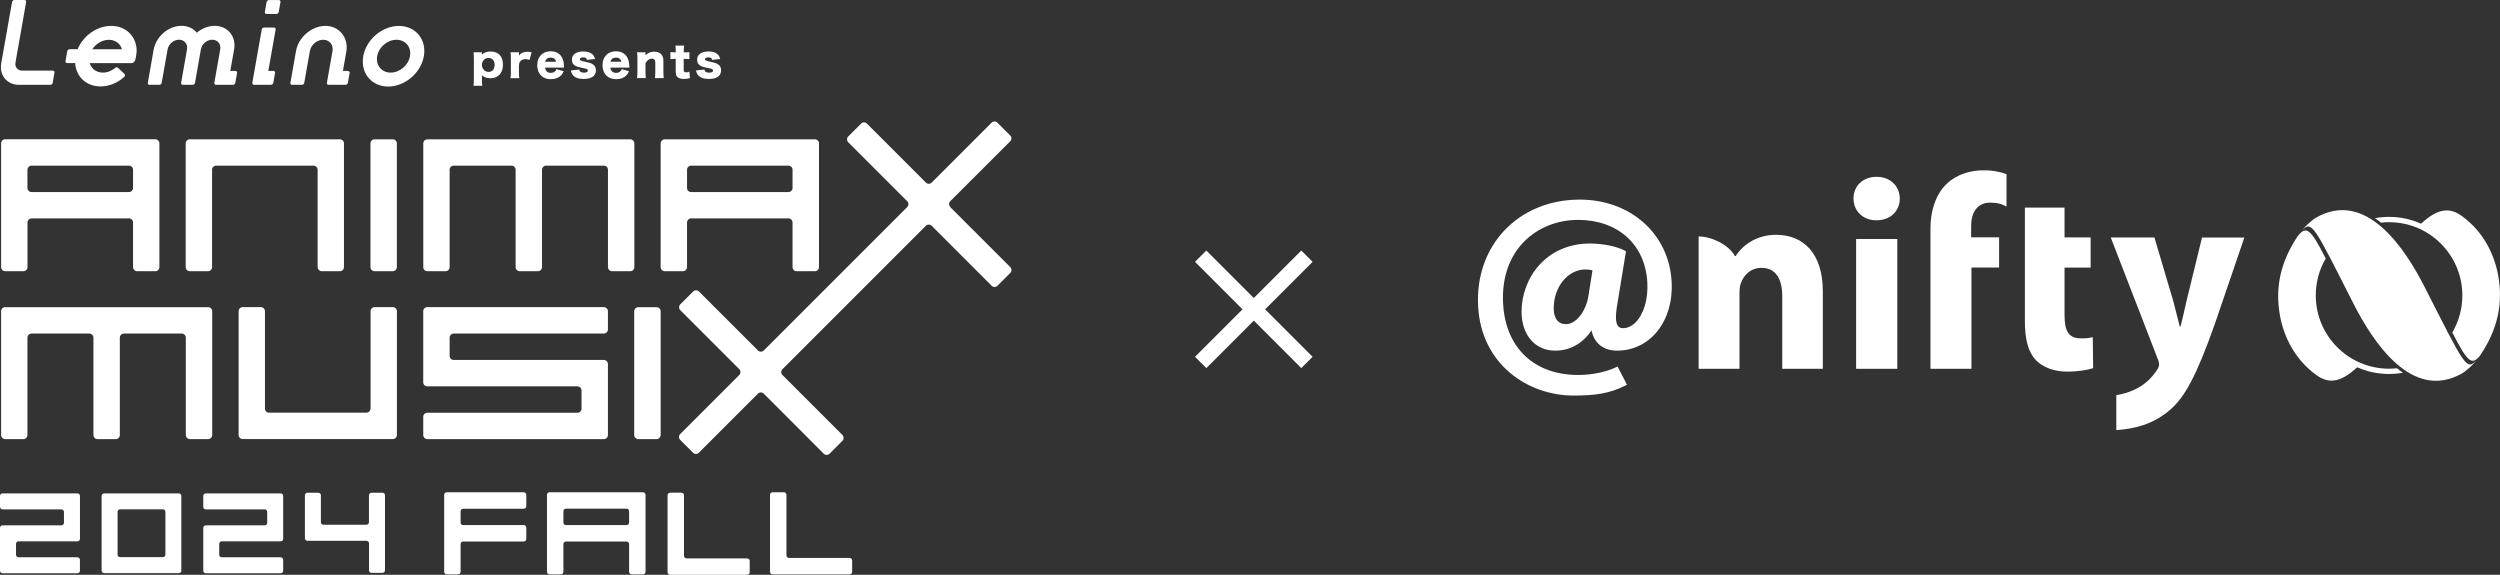
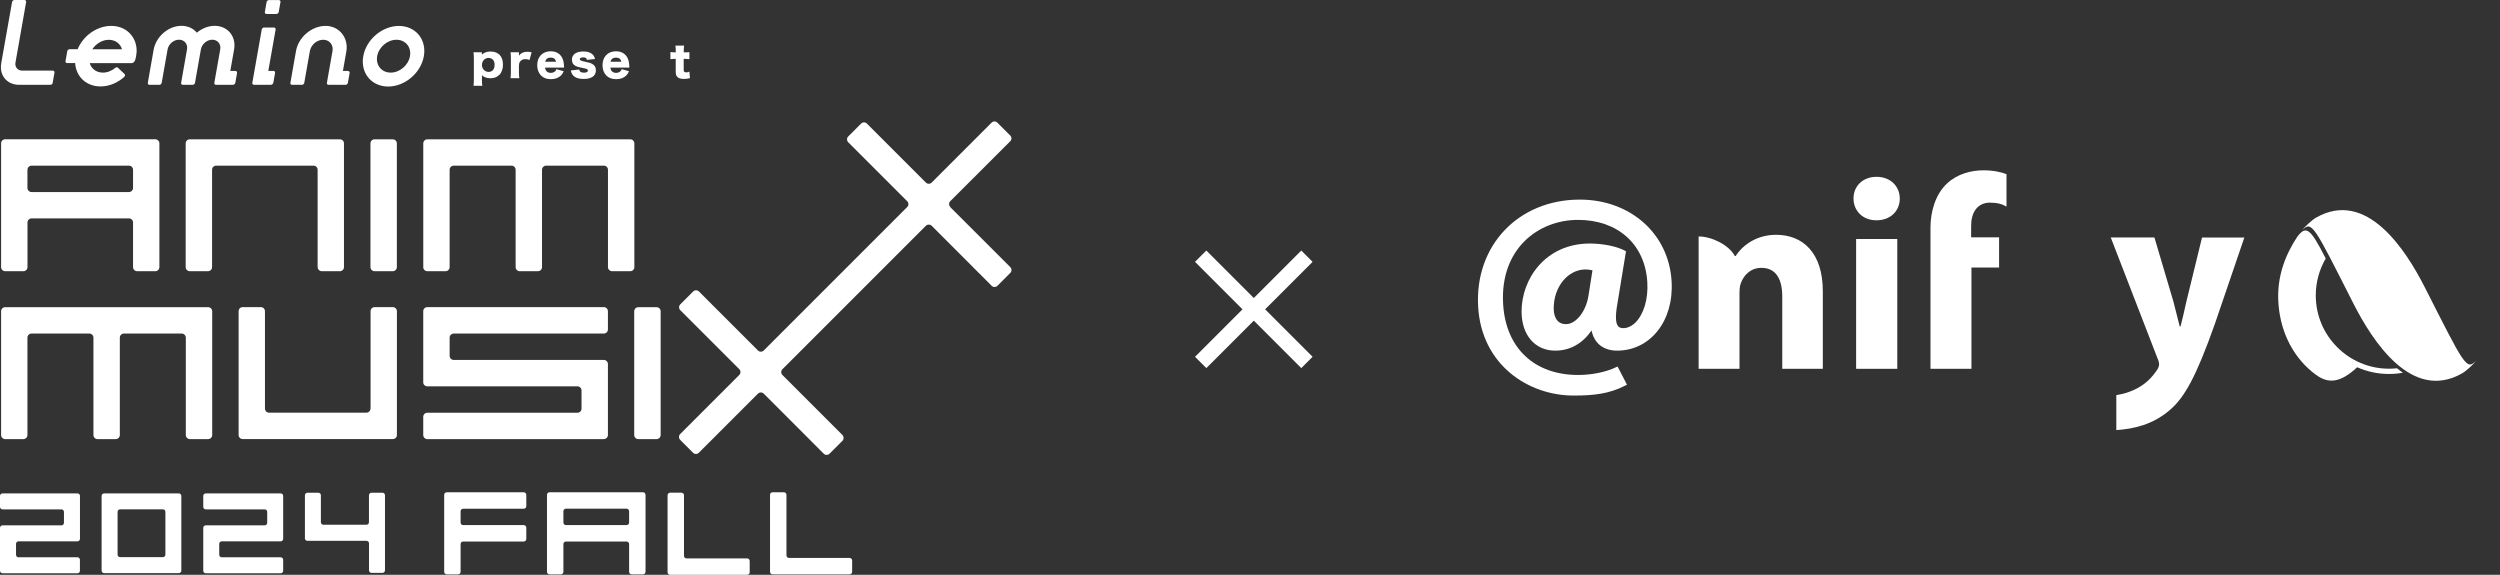
<svg xmlns="http://www.w3.org/2000/svg" id="_レイヤー_2" viewBox="0 0 499.24 114.78">
  <rect x="0" y="0" width="499.24" height="114.78" fill="#333333" stroke="none" />
  <defs>
    <style>.cls-1{fill:#fff;}</style>
  </defs>
  <g id="_レイヤー_1-2">
    <path class="cls-1" d="M324.7,50.18l-.22-.12c-1.54-.85-4.4-1.43-6.97-1.43-8.85,0-13.66,7.01-13.66,13.59,0,4.67,2.68,7.8,6.72,7.8,2.97,0,5.44-1.41,7.26-4.03.51,2.56,2.36,4.03,5.1,4.03,6.6,0,11.36-5.92,10.88-13.83-.53-9.5-8.24-16.34-18.35-16.33-12.26.01-21,9.19-20.28,21.41.68,11.64,10.08,17.73,19.06,17.72,4.1,0,7.13-.35,10.38-2.02l.28-.15-1.88-3.63-.32.15c-2.04.98-4.87,1.54-7.55,1.54-8.77,0-14.47-5.4-14.98-14.15-.66-11.03,7.01-16.82,14.96-16.82,7.93,0,13.38,4.87,13.83,12.42.21,3.43-.73,6.43-2.36,8.07-.76.75-1.67,1.16-2.52,1.13-.43-.01-.73-.14-.95-.4-.5-.58-.57-1.96-.2-4.14,0,0,1.77-10.79,1.77-10.79ZM312.73,64.73c-2.15,0-2.46-2.02-2.46-3.18,0-4.3,2.86-7.74,6.34-7.74.47,0,.93.06,1.4.17-.09.53-.8,5.08-.8,5.08-.47,3.07-2.46,5.67-4.48,5.67Z" />
    <rect class="cls-1" x="370.66" y="47.73" width="8.22" height="25.92" />
    <path class="cls-1" d="M374.68,43.99c-2.72,0-4.55-1.92-4.54-4.36-.01-2.47,1.86-4.32,4.6-4.32s4.61,1.84,4.64,4.32c.01,2.44-1.8,4.36-4.65,4.36h-.05Z" />
-     <path class="cls-1" d="M417.92,67.33c-.8.19-1.25.24-2.37.24-2.48,0-3.27-1.49-3.27-4.66v-9.47h5.21v-6.03h-5.21v-5.95h-7.92v22.69c0,3.74.72,6.21,2.19,7.77,1.33,1.37,3.58,2.29,6.17,2.29,2.32,0,4.2-.33,5.27-.7l-.07-6.18Z" />
    <path class="cls-1" d="M439.74,47.41l-3.14,12.86c-.36,1.58-.78,3.51-1.15,4.91h-.17c-.35-1.36-.85-3.31-1.24-4.89l-3.81-12.87h-8.72l9.29,24.02c.28.62.36,1.03.36,1.34,0,.33-.16.77-.45,1.16-.8,1.13-2.75,4.08-8.09,4.97v6.98c3.45-.24,7.3-1.07,10.68-4.01,2.97-2.51,5.3-6.76,8.99-17.17l5.9-17.28h-8.45Z" />
    <path class="cls-1" d="M346.44,51.12h.17c1.05-1.69,3.72-4.23,8.06-4.23,5.34,0,9.34,3.57,9.34,11.28v15.48h-8.1v-14.48c0-3.37-1.23-5.68-4.15-5.68-2.24,0-3.58,1.54-4.12,3.06-.2.47-.27,1.27-.27,2v15.1h-8.16v-26.43c2.7,0,6.12,1.78,7.22,3.89Z" />
    <path class="cls-1" d="M397.44,40.47c1.44,0,2.41.29,3.25.79v-6.48c-.9-.36-2.49-.77-4.64-.77-2.37,0-5.18.7-7.22,2.62-2.34,2.16-3.32,5.65-3.32,8.8v28.22h8.18v-20.22h5.52v-6.03h-5.58v-2.33c0-2.53,1.15-4.61,3.82-4.61Z" />
    <path class="cls-1" d="M484.23,57.39c-3.83-7.54-11.67-19.71-21.75-13.91-.8.46-2.26,1.82-2.79,2.54,1.99-2.04,2.32-1.09,10.28,14.6,3.83,7.54,11.67,19.7,21.75,13.91.8-.46,2.22-1.78,2.79-2.54-1.98,2.05-2.31,1.09-10.28-14.6Z" />
    <path class="cls-1" d="M477.09,73.63c-8.08,0-14.64-6.55-14.64-14.64,0-2.69.73-5.21,1.99-7.37h0c-3.17-6.24-3.93-6.53-5.64-4.41-2.27,3.44-4.25,7.9-3.79,13.6.47,5.83,3.14,10.87,7.49,14.04,2.35,1.72,4.71,1.76,8.22-1.51,1.94.86,4.09,1.34,6.35,1.34.95,0,1.88-.09,2.78-.25-.4-.27-.79-.57-1.18-.89-.53.06-1.06.09-1.6.09Z" />
-     <path class="cls-1" d="M499.17,57.22c-.47-5.83-3.14-10.87-7.49-14.04-2.35-1.72-4.7-1.76-8.2,1.49-1.95-.87-4.11-1.36-6.39-1.36-.96,0-1.9.09-2.82.26.4.27.79.57,1.19.89.54-.06,1.08-.09,1.63-.09,8.08,0,14.63,6.55,14.63,14.63,0,2.7-.73,5.22-2,7.39l.03.06c3.07,6.04,3.88,6.5,5.48,4.6,2.34-3.46,4.41-8,3.94-13.82Z" />
    <polygon class="cls-1" points="262.12 52.29 259.86 50.03 250.38 59.51 240.9 50.03 238.64 52.29 248.12 61.77 238.64 71.25 240.9 73.51 250.38 64.03 259.86 73.51 262.12 71.25 252.64 61.77 262.12 52.29" />
    <path class="cls-1" d="M76.37,98.4h-2.19c-.28,0-.5.23-.5.5v5.39c0,.28-.23.5-.5.5h-8.6c-.28,0-.5-.23-.5-.5v-5.39c0-.28-.23-.5-.5-.5h-2.19c-.28,0-.5.23-.5.5v8.6c0,.28.23.5.5.5h11.8c.28,0,.5.23.5.5v5.39c0,.28.23.51.5.51h2.19c.28,0,.5-.23.5-.51v-15c0-.28-.23-.5-.5-.5Z" />
    <path class="cls-1" d="M40.59,101.22c0,.28.23.5.5.5h11.77c.28,0,.5.23.5.5v2.19c0,.28-.23.5-.5.5h-11.77c-.28,0-.5.23-.5.5v8.57c0,.28.23.5.5.5h14.96c.28,0,.5-.23.5-.5v-2.19c0-.28-.23-.5-.5-.5h-11.77c-.28,0-.5-.22-.5-.5v-2.19c0-.28.23-.5.5-.5h11.77c.28,0,.5-.23.5-.5v-8.57c0-.28-.23-.5-.5-.5h-14.96c-.28,0-.5.23-.5.5v2.19Z" />
    <path class="cls-1" d="M20.79,98.53c-.28,0-.5.23-.5.5v14.92c0,.28.23.5.5.5h14.92c.28,0,.5-.23.5-.5v-14.92c0-.28-.23-.5-.5-.5h-14.92ZM32.53,101.71c.28,0,.5.23.5.5v8.55c0,.28-.23.5-.5.5h-8.55c-.28,0-.5-.23-.5-.5v-8.55c0-.28.23-.5.5-.5h8.55Z" />
    <path class="cls-1" d="M0,101.22c0,.28.23.5.5.5h11.77c.28,0,.5.23.5.5v2.19c0,.28-.23.5-.5.5H.5c-.28,0-.5.23-.5.5v8.57c0,.28.23.5.5.5h14.96c.28,0,.5-.23.5-.5v-2.19c0-.28-.23-.5-.5-.5H3.7c-.28,0-.5-.22-.5-.5v-2.19c0-.28.23-.5.5-.5h11.77c.28,0,.5-.23.5-.5v-8.57c0-.28-.23-.5-.5-.5H.5c-.28,0-.5.23-.5.5v2.19Z" />
    <path class="cls-1" d="M88.7,114.19c0,.28.22.51.51.51h2.26c.28,0,.51-.22.51-.51v-5.54c0-.28.23-.51.51-.51h12.1c.28,0,.51-.23.51-.51v-2.26c0-.28-.23-.51-.51-.51h-12.1c-.28,0-.51-.23-.51-.5v-2.26c0-.28.23-.51.51-.51h12.1c.28,0,.51-.23.51-.51v-2.26c0-.28-.23-.51-.51-.51h-15.38c-.28,0-.51.23-.51.51v15.38Z" />
    <path class="cls-1" d="M128.4,98.3h-18.66c-.28,0-.51.23-.51.51v15.38c0,.28.23.51.51.51h2.26c.28,0,.51-.23.51-.51v-5.54c0-.28.23-.51.51-.51h12.1c.28,0,.51.23.51.51v5.54c0,.28.23.51.51.51h2.26c.28,0,.5-.23.51-.51v-15.38c0-.28-.23-.51-.51-.51ZM125.63,104.35c0,.28-.23.51-.51.51h-12.1c-.28,0-.51-.23-.51-.51v-2.26c0-.28.23-.51.51-.51h12.1c.28,0,.51.23.51.51v2.26Z" />
    <path class="cls-1" d="M136.59,111c0,.28.23.51.51.51h12.1c.28,0,.51.23.51.51v2.26c0,.28-.23.51-.51.51h-15.38c-.28,0-.51-.23-.51-.51v-15.38c0-.28.23-.51.51-.51h2.26c.28,0,.51.22.51.51v12.1Z" />
    <path class="cls-1" d="M157.05,110.91c0,.28.23.51.51.51h12.1c.28,0,.51.23.51.51v2.26c0,.28-.23.51-.51.51h-15.38c-.28,0-.51-.23-.51-.51v-15.38c0-.28.23-.51.51-.51h2.26c.28,0,.51.22.51.51v12.1Z" />
    <path class="cls-1" d="M27.28,10.48h0s0-.01,0-.02c0-.09,0-.18,0-.27,0-.04,0-.07,0-.11,0-.07,0-.14,0-.21-.14-2.69-2.19-4.7-5.07-4.7s-5.61,1.99-6.71,4.66h-1.6c-.22,0-.43.18-.47.4l-.35,1.97c-.04.22.11.4.33.4h1.6c.16,2.67,2.2,4.66,5.06,4.66,1.74,0,3.43-.73,4.74-1.9.19-.17.21-.44.06-.58l-1.31-1.25c-.13-.13-.37-.12-.54.02-.69.58-1.57.95-2.47.95-1.31,0-2.31-.77-2.63-1.89h8.31s.05,0,.08,0c.31-.03.59-.3.68-.6.08-.26.14-.52.19-.78.04-.25.07-.5.08-.74ZM18.43,9.84c.72-1.11,1.99-1.89,3.3-1.89s2.31.77,2.63,1.89h-5.94ZM10.53,16.54c-.04.22-.25.4-.47.4H3.77c-.5,0-1.76-.11-2.7-1.12-.27-.29-.48-.63-.64-1.01-.26-.64-.32-1.41-.18-2.22L2.41.4c.04-.22.25-.4.47-.4h2.01c.22,0,.37.18.33.4l-2.13,12.09c-.16.89.44,1.61,1.33,1.61h6.13c.22,0,.37.18.33.4l-.36,2.04ZM79.66,5.18c-3.34,0-6.53,2.71-7.12,6.05-.59,3.34,1.64,6.05,4.98,6.05s6.53-2.71,7.12-6.05-1.64-6.05-4.98-6.05ZM78.02,14.5c-1.81,0-3.02-1.47-2.7-3.28.32-1.81,2.04-3.28,3.85-3.28s3.02,1.47,2.7,3.28-2.04,3.28-3.85,3.28ZM53.22,2.79c-.22,0-.37-.18-.33-.4l.35-1.98c.04-.22.25-.4.47-.4h1.97c.22,0,.37.18.33.4l-.35,1.98c-.04.22-.25.4-.47.4h-1.97ZM52.74,5.5h1.97c.22,0,.37.18.33.4l-1.46,8.26h1.02c.22,0,.37.18.33.4l-.35,1.97c-.04.22-.25.4-.47.4h-3.39c-.22,0-.37-.18-.33-.4l1.88-10.64c.04-.22.25-.4.47-.4ZM47.34,14.57l-.35,1.97c-.04.22-.25.4-.47.4h-3.39c-.22,0-.37-.18-.33-.4l1.18-6.68c.19-1.07-.53-1.93-1.59-1.93s-2.08.86-2.27,1.92c0,0-1.18,6.69-1.18,6.69-.04.22-.25.4-.47.4h-1.97c-.22,0-.37-.18-.33-.4,0,0,1.18-6.69,1.18-6.69.18-1.06-.53-1.92-1.6-1.92s-2.09.87-2.28,1.93h0,0s0,0,0,0l-1.18,6.68c-.04.22-.25.4-.47.4h-1.97c-.22,0-.37-.18-.33-.4l1.16-6.6c.45-2.56,2.85-4.71,5.42-4.78,1.36-.04,2.49.49,3.21,1.37,1-.85,2.27-1.37,3.56-1.37,2.6,0,4.34,2.11,3.88,4.71h0s-.76,4.3-.76,4.3h0s0,0,0,0h1.02c.22,0,.37.18.33.4ZM69.49,14.17c.22,0,.37.18.33.4l-.35,1.97c-.04.22-.25.4-.47.4h-3.39c-.22,0-.37-.18-.33-.4.24-1.36,1.01-5.73,1.12-6.34h0c.22-1.25-.61-2.26-1.86-2.26s-2.44,1.01-2.66,2.26l-1.12,6.34c-.04.22-.25.4-.47.4h-1.97c-.22,0-.37-.18-.33-.4.23-1.33.98-5.54,1.12-6.34h0c.48-2.75,3.08-4.98,5.82-5.03s4.72,2.31,4.23,5.13l-.68,3.86h0s.6,0,1.02,0Z" />
    <path class="cls-1" d="M94.56,17.14c.04-.36.07-.79.07-1.24v-4.13c0-.55-.02-.9-.07-1.33h1.67v.29c0,.05,0,.12,0,.16.51-.42,1.03-.6,1.74-.6.75,0,1.35.22,1.79.65.45.45.68,1.12.68,1.97s-.25,1.57-.74,2.05c-.43.43-1.05.67-1.74.67-.4,0-.83-.08-1.14-.22-.22-.09-.35-.19-.58-.39,0,.08,0,.19,0,.3v.58c0,.47.02.86.07,1.23h-1.74ZM98.4,14.03c.24-.23.37-.62.37-1.1,0-.86-.46-1.36-1.25-1.36-.7,0-1.28.62-1.28,1.39s.57,1.4,1.33,1.4c.32,0,.61-.11.83-.32Z" />
    <path class="cls-1" d="M105.75,11.97c-.39-.12-.6-.16-.86-.16-.43,0-.76.15-1.01.46-.16.2-.22.38-.25.75v1.32c0,.54.02.86.07,1.27h-1.75c.05-.42.07-.73.07-1.28v-2.61c0-.62-.02-.91-.07-1.28h1.68v.67c.42-.54.92-.77,1.69-.77.27,0,.44.02.84.1l-.41,1.52Z" />
    <path class="cls-1" d="M108.85,13.5c.08.69.48,1.05,1.15,1.05.34,0,.63-.11.85-.31.13-.12.19-.21.25-.43l1.47.41c-.19.44-.32.63-.56.87-.48.47-1.16.72-2,.72s-1.48-.24-1.96-.72c-.5-.51-.77-1.23-.77-2.07,0-1.68,1.07-2.78,2.69-2.78,1.32,0,2.24.72,2.54,1.98.07.27.1.63.13,1.11,0,.03,0,.08,0,.17h-3.81ZM111.05,12.33c-.12-.54-.48-.83-1.07-.83s-.97.27-1.11.83h2.17Z" />
    <path class="cls-1" d="M115.66,13.88c.08.44.37.63.94.63.51,0,.8-.14.8-.41,0-.13-.07-.24-.19-.3-.12-.07-.23-.1-.69-.19-.64-.13-.97-.21-1.25-.3-.41-.15-.69-.35-.85-.6-.14-.23-.21-.52-.21-.8,0-1.02.85-1.63,2.27-1.63.8,0,1.4.18,1.8.54.28.25.41.49.55.96l-1.63.18c-.04-.35-.25-.5-.71-.5s-.71.14-.71.36.18.31,1.02.5c.83.18,1.09.25,1.39.41.55.27.81.69.81,1.29,0,.45-.15.85-.43,1.13-.41.41-1.1.62-2.01.62-1.07,0-1.82-.29-2.23-.85-.17-.24-.25-.44-.34-.85l1.68-.19Z" />
    <path class="cls-1" d="M121.89,13.5c.08.69.48,1.05,1.15,1.05.34,0,.63-.11.85-.31.13-.12.19-.21.25-.43l1.47.41c-.19.44-.32.63-.56.87-.48.47-1.16.72-2,.72s-1.48-.24-1.96-.72c-.5-.51-.77-1.23-.77-2.07,0-1.68,1.07-2.78,2.69-2.78,1.32,0,2.24.72,2.54,1.98.07.27.1.63.13,1.11,0,.03,0,.08,0,.17h-3.81ZM124.09,12.33c-.12-.54-.48-.83-1.07-.83s-.97.27-1.11.83h2.17Z" />
-     <path class="cls-1" d="M127.22,15.61c.05-.4.07-.75.07-1.28v-2.61c0-.58-.02-.94-.07-1.28h1.68v.36c0,.05,0,.18,0,.24.53-.51,1.05-.72,1.74-.72.58,0,1.05.16,1.36.47.34.34.48.75.48,1.42v2.12c0,.49.03.91.07,1.27h-1.76c.05-.41.07-.76.07-1.28v-1.74c0-.34-.03-.48-.14-.63-.11-.15-.3-.24-.56-.24-.47,0-.9.3-1.26.89v1.71c0,.48.02.84.07,1.28h-1.75Z" />
    <path class="cls-1" d="M134.95,10.27c0-.42-.02-.76-.07-1.16h1.73c-.04.35-.07.75-.07,1.16v.18h.3c.37,0,.57,0,.83-.04v1.4c-.25-.03-.47-.05-.78-.05h-.36v2.17c0,.24.04.36.15.43.09.06.23.09.39.09.22,0,.38-.04.59-.15l.13,1.29c-.38.12-.71.17-1.17.17-.58,0-.97-.09-1.24-.3-.32-.25-.44-.53-.44-1.11v-2.59h-.32c-.27,0-.49.02-.74.05v-1.41c.25.03.46.05.75.05h.31v-.18Z" />
-     <path class="cls-1" d="M140.66,13.88c.08.44.37.63.94.63.51,0,.8-.14.8-.41,0-.13-.07-.24-.19-.3-.12-.07-.23-.1-.69-.19-.64-.13-.97-.21-1.25-.3-.41-.15-.69-.35-.85-.6-.14-.23-.21-.52-.21-.8,0-1.02.85-1.63,2.27-1.63.8,0,1.4.18,1.8.54.28.25.41.49.55.96l-1.63.18c-.04-.35-.25-.5-.71-.5s-.71.14-.71.36.18.31,1.02.5c.83.18,1.09.25,1.39.41.55.27.81.69.81,1.29,0,.45-.15.85-.43,1.13-.41.41-1.1.62-2.01.62-1.07,0-1.82-.29-2.23-.85-.17-.24-.25-.44-.34-.85l1.68-.19Z" />
    <g id="animax_musix">
      <path class="cls-1" d="M189.77,41.32c-.32-.32-.32-.83,0-1.15l11.97-11.96c.32-.32.32-.84,0-1.15l-2.57-2.57c-.32-.32-.84-.32-1.15,0l-11.97,11.97c-.32.32-.83.32-1.15,0l-11.78-11.78c-.32-.32-.84-.32-1.16,0l-2.57,2.57c-.32.32-.32.84,0,1.16l11.78,11.78c.32.32.32.83,0,1.15l-28.65,28.65c-.32.32-.83.32-1.16,0l-11.78-11.78c-.32-.32-.84-.32-1.16,0l-2.57,2.57c-.32.32-.32.84,0,1.16l11.78,11.78c.32.32.32.84,0,1.16l-11.8,11.8c-.32.32-.32.83,0,1.16l2.57,2.57c.32.32.84.32,1.16,0l11.8-11.8c.32-.32.84-.32,1.16,0l11.98,11.99c.32.32.84.32,1.16,0l2.57-2.57c.31-.32.31-.83,0-1.16l-11.98-11.98c-.32-.32-.32-.84,0-1.16l28.65-28.65c.32-.31.84-.31,1.15,0l11.98,11.99c.32.32.84.32,1.15,0l2.57-2.57c.32-.32.32-.84,0-1.16l-11.99-11.98Z" />
      <path class="cls-1" d="M127.47,61.34h3.64c.45,0,.82.37.82.82v24.71c0,.45-.37.82-.82.82h-3.64c-.45,0-.82-.37-.82-.82v-24.71c0-.45.36-.81.81-.81Z" />
      <path class="cls-1" d="M84.51,76.33c0,.45.37.82.82.82h29.98c.45,0,.82.37.82.82v3.63c0,.46-.36.82-.82.82h-29.97c-.45,0-.82.37-.82.82v3.63c0,.45.37.82.82.82h35.24c.45,0,.82-.37.82-.82v-14.17c0-.45-.37-.82-.82-.82h-29.98c-.45,0-.81-.37-.81-.82v-3.63c0-.45.36-.82.81-.82h29.98c.45,0,.82-.36.82-.82v-3.64c0-.45-.37-.82-.82-.82h-35.24c-.45,0-.82.36-.82.82v14.17Z" />
      <path class="cls-1" d="M73.98,81.59c0,.46-.37.82-.82.82h-19.44c-.45,0-.81-.36-.81-.82v-19.44c0-.45-.37-.82-.82-.82h-3.63c-.45,0-.81.36-.81.82v24.71c0,.45.36.82.82.82h29.98c.45,0,.82-.37.81-.82v-24.71c0-.45-.36-.82-.81-.82h-3.64c-.45,0-.81.36-.81.82v19.44Z" />
      <path class="cls-1" d="M.22,86.87c0,.45.36.82.82.82h3.63c.45,0,.81-.37.81-.82v-19.44c0-.45.37-.82.82-.82h11.54c.45,0,.82.37.82.82v19.44c0,.45.36.82.82.82h3.63c.46,0,.82-.37.82-.82v-19.44c0-.45.36-.82.82-.82h11.54c.45,0,.82.37.82.82v19.44c0,.45.36.82.81.82h3.64c.45,0,.82-.37.82-.82v-24.71c0-.45-.37-.82-.82-.82H1.04c-.45,0-.82.36-.82.82v24.71Z" />
-       <path class="cls-1" d="M137.2,44.43c0-.45.37-.82.81-.82h19.44c.45,0,.82.37.82.82v8.91c0,.45.37.82.82.82h3.64c.45,0,.82-.36.82-.82v-24.71c0-.45-.37-.81-.82-.81h-29.98c-.45,0-.82.36-.82.81v24.71c0,.45.37.82.82.82h3.63c.45,0,.82-.36.82-.82v-8.91ZM137.2,33.9c0-.45.37-.82.81-.82h19.44c.45,0,.82.36.82.82v3.64c0,.45-.36.81-.82.81h-19.44c-.45,0-.81-.36-.81-.81v-3.64Z" />
      <path class="cls-1" d="M84.52,53.34c0,.45.36.82.82.82h3.63c.45,0,.82-.36.82-.82v-19.44c0-.45.37-.82.82-.82h11.54c.45,0,.82.36.82.82v19.44c0,.45.36.82.82.82h3.63c.45,0,.82-.36.82-.82v-19.44c0-.45.36-.82.81-.82h11.54c.45,0,.82.36.82.82v19.44c0,.45.37.82.81.82h3.64c.45,0,.82-.36.82-.82v-24.71c0-.45-.37-.81-.82-.81h-40.51c-.45,0-.82.36-.82.81v24.71Z" />
      <path class="cls-1" d="M73.98,53.34c0,.45.36.82.81.82h3.64c.45,0,.82-.36.82-.82v-24.71c0-.45-.37-.81-.82-.81h-3.64c-.45,0-.81.36-.81.82v24.71Z" />
      <path class="cls-1" d="M63.44,53.34c0,.45.36.82.81.82h3.63c.45,0,.81-.36.81-.82v-24.71c0-.45-.36-.81-.82-.81h-29.98c-.45,0-.81.36-.81.81v24.71c0,.45.36.82.81.82h3.64c.45,0,.82-.36.82-.82v-19.44c0-.45.36-.82.82-.82h19.44c.45,0,.82.36.82.82v19.44Z" />
      <path class="cls-1" d="M5.49,44.43c0-.45.37-.82.82-.82h19.44c.45,0,.82.37.82.82v8.91c0,.45.36.82.82.82h3.63c.45,0,.81-.36.81-.82v-24.71c0-.45-.36-.81-.81-.82H1.04c-.45,0-.82.37-.82.82v24.71c0,.45.37.82.82.82h3.63c.45,0,.82-.36.82-.82v-8.91ZM5.49,33.9c0-.45.37-.82.82-.82h19.44c.45,0,.82.36.82.82v3.64c0,.45-.37.81-.82.81H6.3c-.45,0-.82-.36-.82-.81v-3.64ZM5.49,44.43c0-.45.37-.82.82-.82h19.44c.45,0,.82.37.82.82v8.91c0,.45.36.82.82.82h3.63c.45,0,.81-.36.81-.82v-24.71c0-.45-.36-.81-.81-.82H1.04c-.45,0-.82.37-.82.82v24.71c0,.45.37.82.82.82h3.63c.45,0,.82-.36.82-.82v-8.91ZM5.49,33.9c0-.45.37-.82.82-.82h19.44c.45,0,.82.36.82.82v3.64c0,.45-.37.81-.82.81H6.3c-.45,0-.82-.36-.82-.81v-3.64Z" />
    </g>
  </g>
</svg>